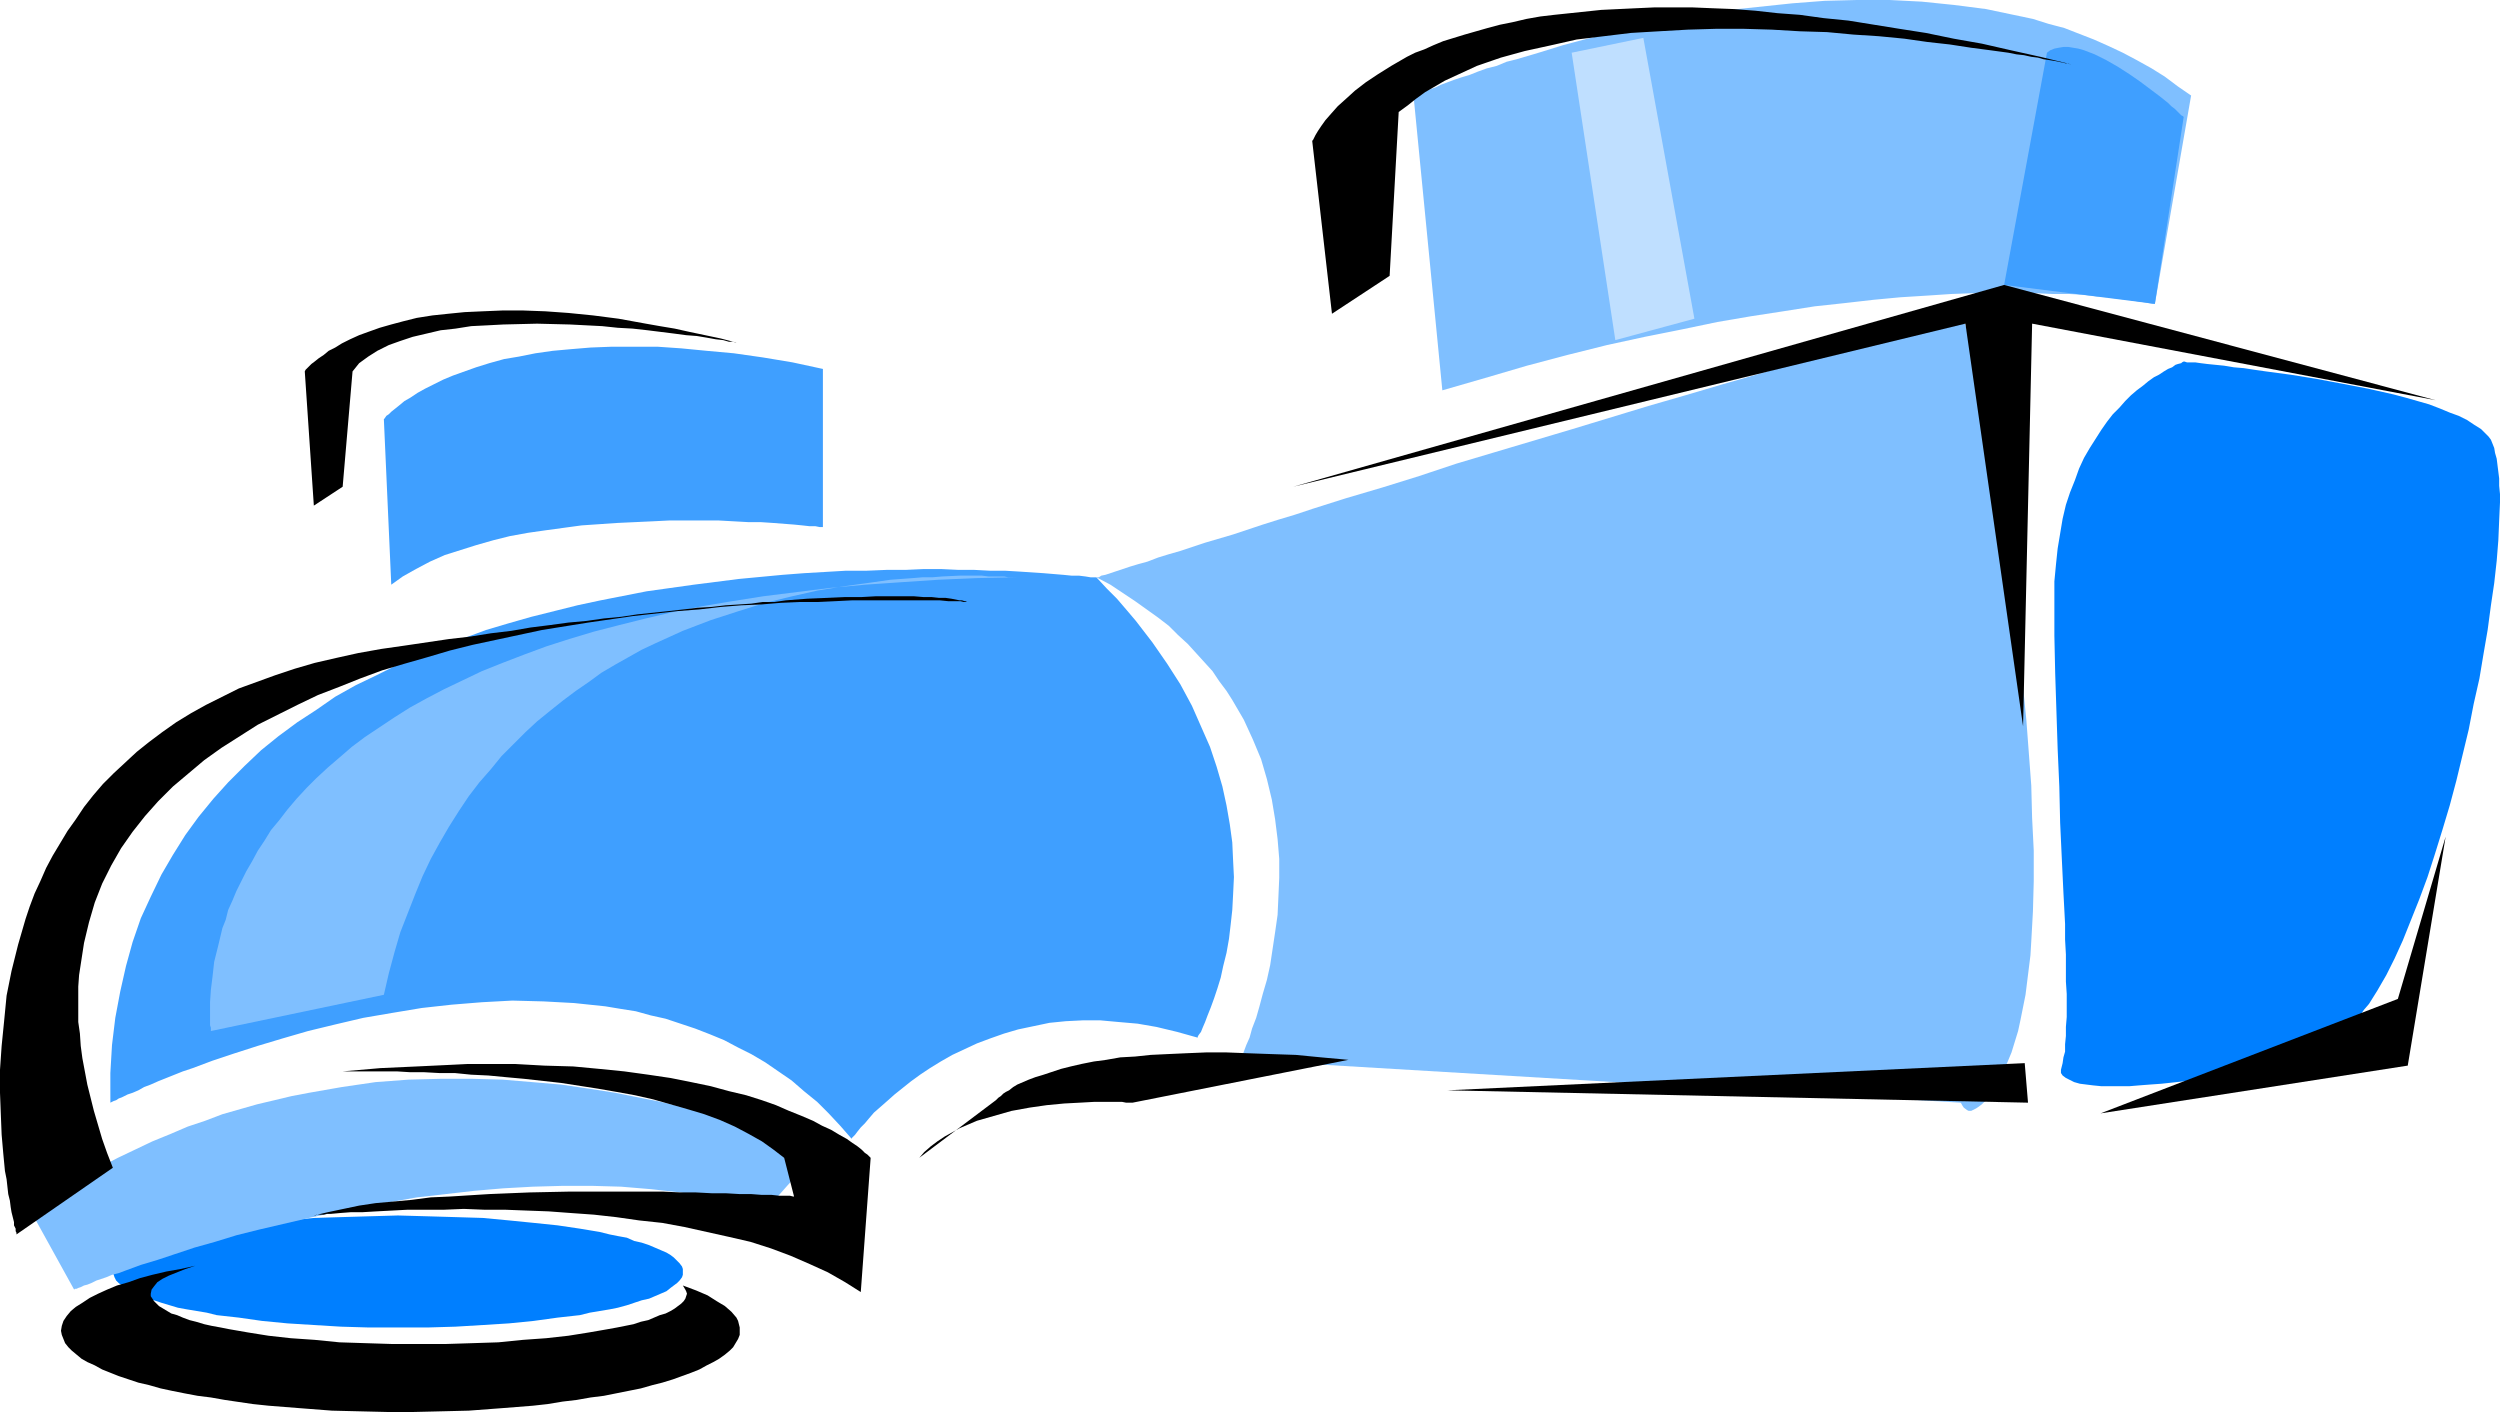
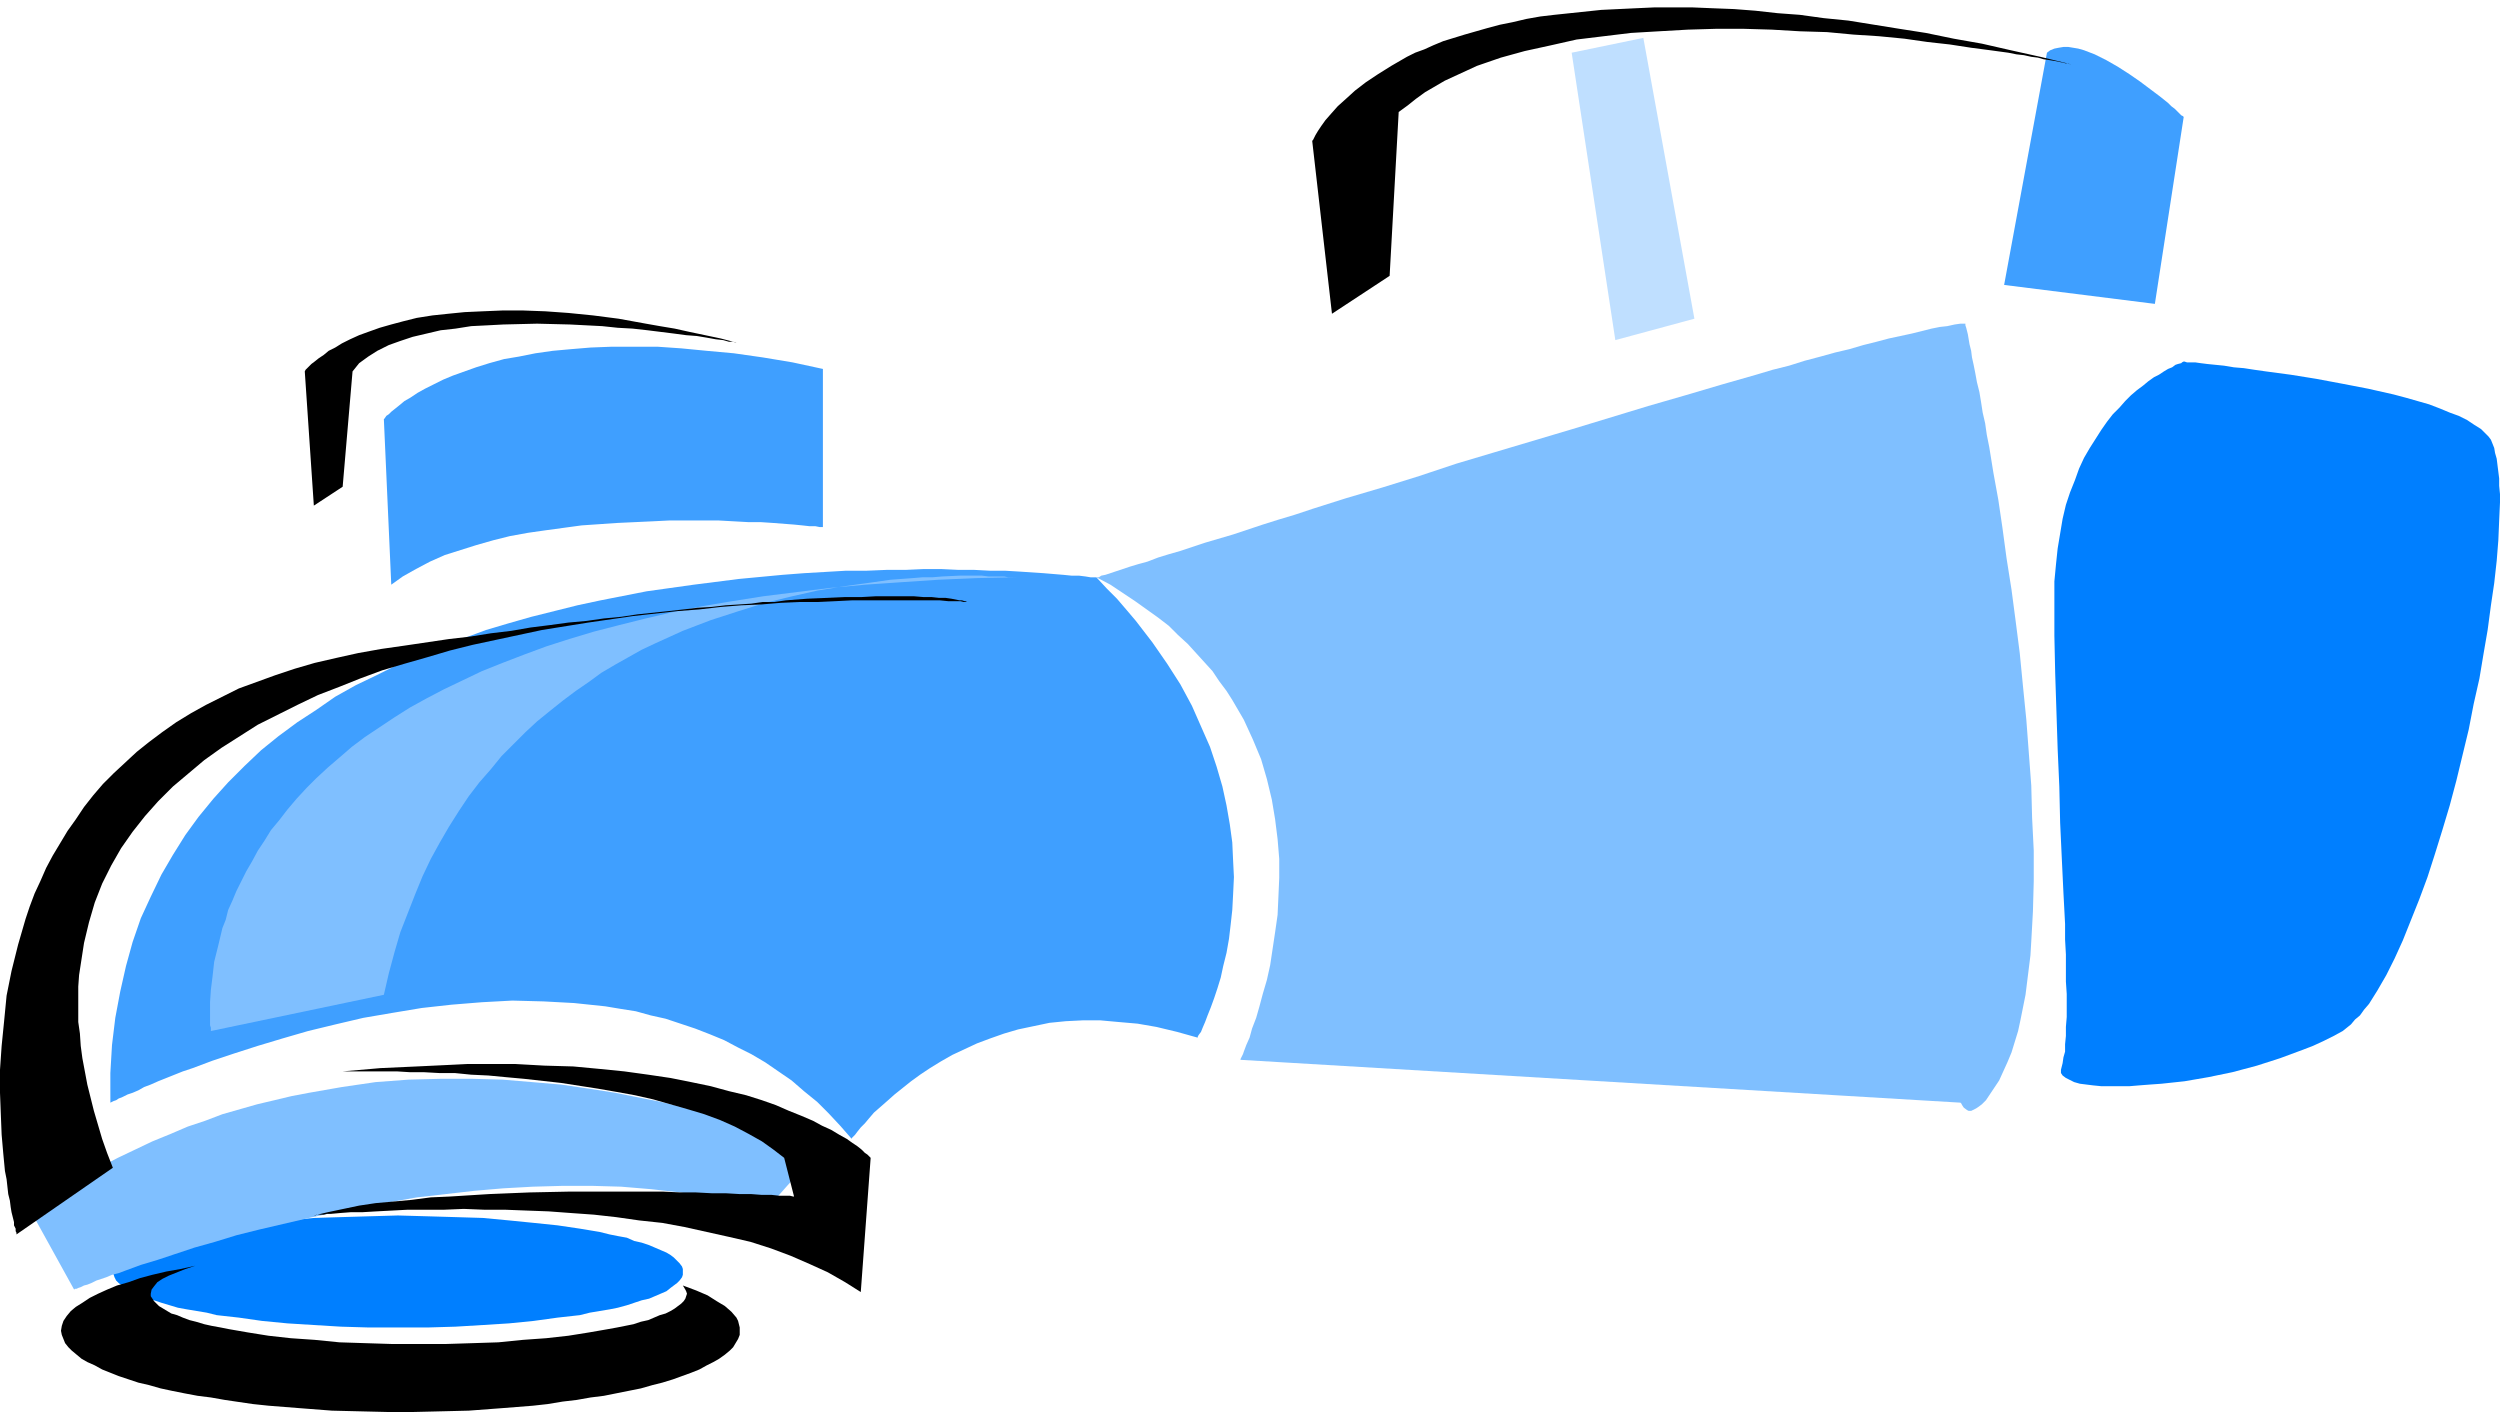
<svg xmlns="http://www.w3.org/2000/svg" xmlns:ns1="http://sodipodi.sourceforge.net/DTD/sodipodi-0.dtd" xmlns:ns2="http://www.inkscape.org/namespaces/inkscape" version="1.0" width="129.766mm" height="73.308mm" id="svg19" ns1:docname="Faucet 5.wmf">
  <ns1:namedview id="namedview19" pagecolor="#ffffff" bordercolor="#000000" borderopacity="0.25" ns2:showpageshadow="2" ns2:pageopacity="0.0" ns2:pagecheckerboard="0" ns2:deskcolor="#d1d1d1" ns2:document-units="mm" />
  <defs id="defs1">
    <pattern id="WMFhbasepattern" patternUnits="userSpaceOnUse" width="6" height="6" x="0" y="0" />
  </defs>
  <path style="fill:#007fff;fill-opacity:1;fill-rule:evenodd;stroke:none" d="m 78.053,260.429 h 5.818 l 5.494,-0.162 5.333,-0.323 5.171,-0.323 4.848,-0.485 4.686,-0.646 4.363,-0.485 1.939,-0.485 1.939,-0.323 1.939,-0.323 1.616,-0.323 1.778,-0.485 1.454,-0.485 1.454,-0.485 1.454,-0.323 1.131,-0.485 1.131,-0.485 1.131,-0.485 0.808,-0.646 0.646,-0.485 0.646,-0.485 0.485,-0.485 0.485,-0.646 0.162,-0.485 v -0.646 -0.485 l -0.162,-0.485 -0.485,-0.646 -0.485,-0.485 -0.646,-0.646 -0.646,-0.485 -0.808,-0.485 -1.131,-0.485 -1.131,-0.485 -1.131,-0.485 -1.454,-0.485 -1.454,-0.323 -1.454,-0.646 -1.778,-0.323 -1.616,-0.323 -1.939,-0.485 -1.939,-0.323 -1.939,-0.323 -4.363,-0.646 -4.686,-0.485 -4.848,-0.485 -5.171,-0.485 -5.333,-0.162 -5.494,-0.162 -5.818,-0.162 -5.656,0.162 -5.494,0.162 -5.333,0.162 -5.171,0.485 -5.01,0.485 -4.525,0.485 -4.363,0.646 -1.939,0.323 -3.878,0.808 -1.778,0.323 -1.616,0.323 -1.616,0.646 -1.454,0.323 -1.293,0.485 -1.293,0.485 -1.131,0.485 -0.97,0.485 -0.808,0.485 -0.808,0.485 -0.646,0.646 -0.485,0.485 -0.323,0.646 -0.162,0.485 -0.162,0.485 0.162,0.646 0.162,0.485 0.323,0.646 0.485,0.485 0.646,0.485 0.808,0.485 0.808,0.646 0.97,0.485 1.131,0.485 1.293,0.485 1.293,0.323 1.454,0.485 1.616,0.485 1.616,0.485 1.778,0.323 3.878,0.646 1.939,0.485 4.363,0.485 4.525,0.646 5.01,0.485 5.171,0.323 5.333,0.323 5.494,0.162 z" id="path1" />
  <path style="fill:#3f9fff;fill-opacity:1;fill-rule:evenodd;stroke:none" d="m 21.654,216.324 v 0 l 0.323,-0.162 0.323,-0.162 0.485,-0.162 0.485,-0.323 0.808,-0.323 0.97,-0.485 0.97,-0.323 1.131,-0.485 1.131,-0.646 1.293,-0.485 1.454,-0.646 1.616,-0.646 1.616,-0.646 1.616,-0.646 1.939,-0.646 3.878,-1.454 4.363,-1.454 4.525,-1.454 4.848,-1.454 5.01,-1.454 5.333,-1.292 5.494,-1.292 5.656,-0.969 5.818,-0.969 5.818,-0.646 5.979,-0.485 5.979,-0.323 6.141,0.162 5.979,0.323 3.07,0.323 3.07,0.323 2.909,0.485 3.07,0.485 2.909,0.808 2.909,0.646 2.909,0.969 2.909,0.969 2.909,1.131 2.747,1.131 2.747,1.454 2.586,1.292 2.747,1.616 2.586,1.777 2.586,1.777 2.424,2.1 2.586,2.1 2.262,2.262 2.262,2.423 2.262,2.585 v -0.162 l 0.323,-0.323 0.323,-0.323 0.485,-0.646 0.646,-0.808 0.808,-0.808 0.808,-0.969 0.97,-1.131 1.293,-1.131 1.293,-1.131 1.454,-1.292 1.616,-1.292 1.616,-1.292 1.778,-1.292 1.939,-1.292 2.101,-1.292 2.262,-1.292 2.424,-1.131 2.424,-1.131 2.586,-0.969 2.747,-0.969 2.747,-0.808 3.07,-0.646 3.07,-0.646 3.232,-0.323 3.232,-0.162 h 3.555 l 3.555,0.323 3.717,0.323 3.717,0.646 4.04,0.969 4.04,1.131 v -0.162 l 0.162,-0.323 0.485,-0.646 0.323,-0.808 0.485,-1.131 0.485,-1.292 0.646,-1.616 0.646,-1.777 0.646,-1.939 0.646,-2.1 0.485,-2.262 0.646,-2.585 0.485,-2.746 0.323,-2.746 0.323,-2.908 0.162,-3.07 0.162,-3.393 -0.162,-3.231 -0.162,-3.554 -0.485,-3.554 -0.646,-3.716 -0.808,-3.716 -1.131,-3.877 -1.293,-3.877 -1.778,-4.039 -1.778,-4.039 -2.262,-4.2 -2.586,-4.039 -2.909,-4.2 -1.616,-2.1 -1.616,-2.1 -1.778,-2.1 -1.939,-2.262 -1.939,-1.939 -2.101,-2.262 v 0 h -0.485 -0.646 l -0.97,-0.162 -1.293,-0.162 h -1.454 l -1.616,-0.162 -1.939,-0.162 -1.939,-0.162 -2.424,-0.162 -2.424,-0.162 -2.747,-0.162 h -2.909 l -3.07,-0.162 h -3.07 l -3.394,-0.162 h -3.555 l -3.555,0.162 h -3.717 l -3.878,0.162 h -4.04 l -8.242,0.485 -4.202,0.323 -8.565,0.808 -8.888,1.131 -9.211,1.292 -9.05,1.777 -4.525,0.969 -4.525,1.131 -4.525,1.131 -4.525,1.292 -4.363,1.292 -4.363,1.616 -4.525,1.616 -4.202,1.777 -4.202,1.777 -4.202,2.1 -4.04,1.939 -4.04,2.262 -3.717,2.585 -3.717,2.423 -3.717,2.746 -3.394,2.746 -3.232,3.07 -3.232,3.231 -2.909,3.231 -2.909,3.554 -2.586,3.554 -2.424,3.877 -2.262,3.877 -2.101,4.362 -1.939,4.2 -1.616,4.685 -1.293,4.685 -1.131,5.008 -0.97,5.17 -0.646,5.331 -0.323,5.493 v 2.908 z" id="path2" />
  <path style="fill:#7fbfff;fill-opacity:1;fill-rule:evenodd;stroke:none" d="m 41.37,202.269 v -0.162 -0.162 -0.323 l -0.162,-0.485 v -0.485 -0.646 -3.393 l 0.162,-2.423 0.162,-1.292 0.162,-1.292 0.323,-2.908 0.808,-3.231 0.808,-3.393 0.646,-1.616 0.485,-1.939 0.808,-1.777 0.808,-1.939 0.97,-1.939 0.97,-1.939 1.131,-1.939 1.131,-2.1 1.293,-1.939 1.293,-2.1 1.616,-1.939 1.616,-2.1 1.778,-2.1 1.939,-2.1 1.939,-1.939 2.262,-2.1 2.262,-1.939 2.424,-2.1 2.586,-1.939 2.909,-1.939 2.909,-1.939 3.07,-1.939 3.232,-1.777 3.394,-1.777 3.717,-1.777 3.717,-1.777 4.04,-1.616 4.202,-1.616 4.363,-1.616 4.525,-1.454 4.848,-1.454 5.01,-1.292 5.171,-1.292 5.494,-1.292 5.656,-1.131 5.818,-0.969 6.141,-0.969 6.464,-0.808 6.464,-0.808 6.949,-0.646 7.11,-0.485 7.272,-0.485 7.595,-0.323 7.918,-0.162 h -0.323 -0.323 -0.485 -0.646 l -0.808,-0.162 h -0.97 -0.97 -1.131 l -1.293,-0.162 h -4.363 l -3.394,0.162 -1.939,0.162 h -1.939 l -1.939,0.162 -4.363,0.323 -4.525,0.646 -4.686,0.646 -5.01,0.808 -5.01,1.131 -5.333,1.292 -5.171,1.616 -5.494,1.777 -5.494,2.1 -5.333,2.423 -2.747,1.292 -5.171,2.908 -2.747,1.616 -2.424,1.777 -2.586,1.777 -2.586,1.939 -2.424,1.939 -2.586,2.1 -2.262,2.1 -2.424,2.423 -2.262,2.262 -2.101,2.585 -2.262,2.585 -2.101,2.746 -1.939,2.908 -1.939,3.07 -1.778,3.07 -1.778,3.231 -1.616,3.393 -1.454,3.554 -1.454,3.716 -1.454,3.716 -1.131,3.877 -1.131,4.2 -0.97,4.2 z" id="path3" />
-   <path style="fill:#7fbfff;fill-opacity:1;fill-rule:evenodd;stroke:none" d="m 282.961,76.578 -5.656,-57.837 v 0 h 0.323 l 0.323,-0.162 0.485,-0.323 0.485,-0.162 0.808,-0.323 0.97,-0.323 0.97,-0.323 0.97,-0.485 1.293,-0.485 1.293,-0.485 1.454,-0.485 1.616,-0.485 1.616,-0.646 1.778,-0.646 1.939,-0.485 1.939,-0.808 1.939,-0.485 4.363,-1.292 4.686,-1.454 4.848,-1.292 5.171,-1.292 5.333,-1.292 5.656,-0.969 5.818,-1.131 5.979,-0.969 6.141,-0.646 6.141,-0.646 6.302,-0.485 L 364.246,0 h 6.464 l 6.302,0.323 6.302,0.646 6.302,0.808 3.07,0.646 3.07,0.646 3.07,0.646 3.07,0.969 3.07,0.808 2.909,1.131 2.909,1.131 2.909,1.292 2.747,1.292 2.747,1.454 2.909,1.616 2.586,1.616 2.586,1.939 2.586,1.777 -7.11,40.874 v 0 h -0.485 l -0.808,-0.162 -0.97,-0.162 -1.131,-0.162 -1.616,-0.323 -1.778,-0.162 -2.101,-0.323 -2.424,-0.162 -2.586,-0.323 -2.909,-0.162 h -3.232 l -3.394,-0.162 -3.717,-0.162 -4.04,0.162 h -4.202 l -4.525,0.162 -4.848,0.323 -5.171,0.323 -5.171,0.485 -5.656,0.646 -5.979,0.646 -6.141,0.969 -6.302,0.969 -6.626,1.131 -6.949,1.454 -7.272,1.454 -7.434,1.616 -7.757,1.939 -7.918,2.1 -8.242,2.423 z" id="path4" />
  <path style="fill:#bfdfff;fill-opacity:1;fill-rule:evenodd;stroke:none" d="m 308.332,10.34 8.565,56.383 15.514,-4.2 -10.019,-55.091 z" id="path5" />
  <path style="fill:#3f9fff;fill-opacity:1;fill-rule:evenodd;stroke:none" d="m 401.576,10.34 -8.403,45.559 29.573,3.716 5.656,-36.673 v 0 l -0.162,-0.162 -0.323,-0.162 -0.323,-0.323 -0.485,-0.485 -0.485,-0.485 -0.646,-0.485 -0.646,-0.646 -1.616,-1.292 -1.939,-1.454 -1.939,-1.454 -2.101,-1.454 -2.262,-1.454 -2.262,-1.292 -2.262,-1.131 -2.101,-0.808 -1.131,-0.323 -0.97,-0.162 -0.97,-0.162 h -0.97 l -0.97,0.162 -0.808,0.162 -0.808,0.323 z" id="path6" />
  <path style="fill:#3f9fff;fill-opacity:1;fill-rule:evenodd;stroke:none" d="M 76.76,114.705 75.306,82.232 v 0 l 0.162,-0.162 0.323,-0.485 0.485,-0.323 0.485,-0.485 0.808,-0.646 0.808,-0.646 0.97,-0.808 1.131,-0.646 1.454,-0.969 1.454,-0.808 1.616,-0.808 1.939,-0.969 1.939,-0.808 2.262,-0.808 2.262,-0.808 2.586,-0.808 2.909,-0.808 2.909,-0.485 3.232,-0.646 3.394,-0.485 3.555,-0.323 3.878,-0.323 4.202,-0.162 h 4.202 4.686 l 4.686,0.323 5.01,0.485 5.333,0.485 5.656,0.808 5.818,0.969 5.979,1.292 v 31.019 h -0.162 -0.485 l -0.808,-0.162 h -1.131 l -1.454,-0.162 -1.616,-0.162 -2.101,-0.162 -2.101,-0.162 -2.424,-0.162 h -2.424 l -2.909,-0.162 -2.909,-0.162 h -2.909 -3.232 -3.394 l -3.232,0.162 -6.949,0.323 -7.11,0.485 -7.11,0.969 -3.394,0.485 -3.555,0.646 -3.232,0.808 -3.394,0.969 -3.07,0.969 -3.07,0.969 -2.909,1.292 -2.747,1.454 -2.586,1.454 z" id="path7" />
  <path style="fill:#7fbfff;fill-opacity:1;fill-rule:evenodd;stroke:none" d="m 14.544,252.997 v 0 l 0.162,-0.162 h 0.323 l 0.323,-0.162 0.485,-0.162 0.646,-0.323 0.646,-0.162 0.808,-0.323 0.97,-0.485 0.97,-0.323 0.97,-0.323 1.131,-0.485 1.293,-0.323 1.293,-0.485 3.07,-1.131 3.232,-0.969 3.394,-1.131 3.878,-1.292 4.04,-1.131 4.202,-1.292 4.525,-1.131 4.848,-1.131 4.848,-1.131 5.171,-1.131 5.171,-0.969 5.333,-0.969 5.494,-0.969 5.656,-0.646 5.656,-0.646 5.656,-0.485 5.818,-0.323 5.818,-0.162 h 5.818 l 5.656,0.162 5.818,0.485 5.818,0.646 5.494,0.969 5.656,1.131 5.494,1.454 v 0 l 10.019,-11.309 h -0.162 l -0.162,-0.162 h -0.323 l -0.323,-0.323 -0.646,-0.162 -0.485,-0.323 -0.808,-0.323 -0.808,-0.323 -0.97,-0.323 -0.97,-0.485 -1.293,-0.323 -1.131,-0.485 -1.293,-0.485 -1.454,-0.485 -1.616,-0.646 -1.616,-0.485 -3.394,-1.131 -3.878,-1.131 -4.04,-1.131 -4.363,-1.131 -4.848,-0.969 -4.848,-0.969 -5.171,-0.808 -5.494,-0.808 -5.656,-0.485 -5.818,-0.485 -5.979,-0.162 h -6.141 l -6.302,0.162 -6.464,0.485 -6.626,0.969 -6.464,1.131 -3.394,0.646 -3.394,0.808 -3.394,0.808 -3.394,0.969 -3.394,0.969 -3.394,1.292 -3.394,1.131 -3.394,1.454 -3.555,1.454 -3.394,1.616 -3.394,1.616 -3.394,1.777 -3.555,2.1 -3.232,1.939 -3.555,2.262 -3.394,2.262 v 0 z" id="path8" />
  <path style="fill:#7fbfff;fill-opacity:1;fill-rule:evenodd;stroke:none" d="m 215.089,113.251 h 0.162 0.323 l 0.485,-0.323 0.808,-0.162 0.97,-0.323 0.97,-0.323 1.454,-0.485 1.454,-0.485 1.616,-0.485 1.778,-0.485 2.101,-0.808 2.101,-0.646 2.262,-0.646 2.424,-0.808 2.424,-0.808 2.747,-0.808 2.747,-0.808 2.909,-0.969 2.909,-0.969 3.07,-0.969 3.232,-0.969 3.394,-1.131 6.626,-2.1 7.11,-2.1 7.272,-2.262 7.272,-2.423 7.595,-2.262 15.19,-4.524 7.434,-2.262 7.434,-2.262 7.272,-2.1 7.11,-2.1 6.787,-1.939 3.232,-0.969 3.232,-0.808 3.07,-0.969 3.07,-0.808 2.909,-0.808 2.747,-0.646 2.747,-0.808 2.586,-0.646 2.424,-0.646 2.262,-0.485 2.262,-0.485 1.939,-0.485 1.939,-0.485 1.616,-0.323 1.454,-0.162 1.454,-0.323 1.131,-0.162 h 0.97 v 0 0.323 l 0.162,0.485 0.162,0.646 0.162,0.646 0.162,0.969 0.162,0.969 0.323,1.292 0.162,1.292 0.323,1.454 0.323,1.616 0.323,1.777 0.485,1.939 0.323,1.939 0.323,2.1 0.485,2.1 0.323,2.262 0.485,2.423 0.808,5.008 0.97,5.331 0.808,5.493 0.808,5.978 0.97,6.139 0.808,6.139 0.808,6.301 0.646,6.624 0.646,6.462 0.485,6.462 0.485,6.462 0.162,6.301 0.323,6.462 v 5.978 l -0.162,5.978 -0.323,5.816 -0.162,2.746 -0.323,2.585 -0.323,2.585 -0.323,2.585 -0.485,2.423 -0.485,2.423 -0.485,2.262 -0.646,2.1 -0.646,2.1 -0.808,1.939 -0.808,1.777 -0.808,1.777 -0.97,1.454 -0.97,1.454 -0.646,0.969 -0.808,0.808 -0.646,0.485 -0.485,0.323 -0.646,0.323 -0.323,0.162 h -0.485 l -0.323,-0.162 -0.646,-0.485 -0.323,-0.485 -0.162,-0.323 -0.162,-0.162 v 0 l -141.238,-8.401 v -0.162 0 l 0.162,-0.323 0.162,-0.323 0.162,-0.323 0.162,-0.485 0.485,-1.292 0.646,-1.454 0.485,-1.777 0.808,-2.1 0.646,-2.262 0.646,-2.423 0.808,-2.746 0.646,-2.908 0.485,-3.231 0.485,-3.231 0.485,-3.393 0.162,-3.554 0.162,-3.716 v -3.716 l -0.323,-3.877 -0.485,-3.877 -0.646,-3.877 -0.97,-4.039 -1.131,-3.877 -1.616,-3.877 -1.778,-3.877 -1.131,-1.939 -1.131,-1.939 -1.131,-1.777 -1.454,-1.939 -1.293,-1.939 -1.616,-1.777 -1.616,-1.777 -1.616,-1.777 -1.939,-1.777 -1.778,-1.777 -2.101,-1.616 -2.262,-1.616 -2.262,-1.616 -2.424,-1.616 -2.424,-1.616 z" id="path9" />
  <path style="fill:#007fff;fill-opacity:1;fill-rule:evenodd;stroke:none" d="m 428.401,70.923 v 0 l -0.323,0.162 -0.162,0.162 -0.646,0.162 -0.485,0.162 -0.646,0.485 -0.808,0.323 -0.808,0.485 -0.97,0.646 -0.97,0.485 -1.131,0.808 -0.97,0.808 -1.293,0.969 -1.131,0.969 -1.131,1.131 -1.131,1.292 -1.293,1.292 -1.131,1.454 -1.131,1.616 -1.131,1.777 -1.131,1.777 -1.131,1.939 -0.97,2.1 -0.808,2.262 -0.97,2.423 -0.808,2.423 -0.646,2.746 -0.485,2.908 -0.485,2.908 -0.323,3.07 -0.323,3.393 v 3.393 7.27 l 0.162,7.432 0.485,14.863 0.323,7.27 0.162,7.108 0.323,6.947 0.323,6.785 0.162,3.07 0.162,3.07 v 3.07 l 0.162,2.908 v 2.746 2.585 l 0.162,2.423 v 4.524 l -0.162,1.939 v 1.777 l -0.162,1.616 v 1.454 l -0.323,1.131 -0.162,1.131 -0.162,0.646 -0.162,0.646 v 0.646 l 0.323,0.485 0.646,0.485 0.646,0.323 0.97,0.485 1.131,0.323 1.293,0.162 1.293,0.162 1.616,0.162 h 1.616 1.939 1.939 l 1.939,-0.162 2.101,-0.162 2.262,-0.162 4.525,-0.485 4.686,-0.808 4.686,-0.969 4.848,-1.292 4.525,-1.454 4.363,-1.616 2.101,-0.808 2.101,-0.969 1.939,-0.969 1.778,-0.969 0.808,-0.646 0.808,-0.646 0.808,-0.969 0.97,-0.808 0.808,-1.131 0.97,-1.131 0.808,-1.292 0.808,-1.292 1.778,-3.07 1.616,-3.231 1.616,-3.554 1.616,-4.039 1.616,-4.039 1.616,-4.362 1.454,-4.524 1.454,-4.685 1.454,-4.847 1.293,-4.847 2.424,-10.017 0.97,-5.008 1.131,-5.008 0.808,-4.847 0.808,-4.685 0.646,-4.847 0.646,-4.362 0.485,-4.362 0.323,-4.039 0.162,-3.877 0.162,-3.554 v -1.616 l -0.162,-1.616 v -1.454 l -0.162,-1.292 -0.162,-1.292 -0.162,-1.292 -0.323,-1.131 -0.162,-0.969 -0.323,-0.808 -0.323,-0.808 -0.485,-0.646 -0.485,-0.485 -0.97,-0.969 -1.293,-0.808 -1.454,-0.969 -1.616,-0.808 -1.778,-0.646 -1.939,-0.808 -2.101,-0.808 -2.262,-0.646 -2.262,-0.646 -2.424,-0.646 -5.01,-1.131 -5.01,-0.969 -5.171,-0.969 -5.01,-0.808 -4.848,-0.646 -2.262,-0.323 -2.101,-0.323 -1.939,-0.162 -1.939,-0.323 -1.616,-0.162 -1.616,-0.162 -1.293,-0.162 -1.131,-0.162 h -0.97 -0.646 l -0.485,-0.162 z" id="path10" />
  <path style="fill:#000000;fill-opacity:1;fill-rule:evenodd;stroke:none" d="m 3.232,242.173 v 0 -0.323 l -0.162,-0.323 v -0.485 l -0.323,-0.646 v -0.646 L 2.262,237.811 2.101,236.842 1.939,235.549 1.616,234.257 1.454,232.803 1.293,231.349 0.97,229.733 0.646,226.341 0.323,222.625 0.162,218.586 0,214.385 v -4.524 l 0.323,-4.685 0.485,-4.847 0.485,-5.008 0.97,-4.847 1.293,-5.17 1.454,-5.008 0.808,-2.423 0.97,-2.585 1.131,-2.423 1.131,-2.585 1.293,-2.423 1.454,-2.423 1.454,-2.423 1.616,-2.262 1.616,-2.423 1.778,-2.262 1.939,-2.262 2.101,-2.1 2.262,-2.1 2.262,-2.1 2.424,-1.939 2.586,-1.939 2.747,-1.939 2.909,-1.777 2.909,-1.616 3.232,-1.616 3.232,-1.616 3.555,-1.292 3.555,-1.292 3.878,-1.292 3.878,-1.131 4.202,-0.969 4.363,-0.969 4.525,-0.808 4.525,-0.646 4.363,-0.646 4.363,-0.646 4.202,-0.485 4.04,-0.646 4.04,-0.485 3.717,-0.646 3.878,-0.485 3.555,-0.485 3.555,-0.323 3.394,-0.485 3.394,-0.323 3.232,-0.485 3.07,-0.323 3.07,-0.323 2.909,-0.323 2.747,-0.323 2.747,-0.162 2.747,-0.323 2.586,-0.162 2.424,-0.162 2.262,-0.323 h 2.262 l 2.262,-0.323 4.202,-0.323 3.878,-0.162 3.555,-0.162 h 3.232 l 2.909,-0.162 h 2.586 2.586 2.101 l 1.939,0.162 h 1.616 l 1.454,0.162 h 1.293 l 1.131,0.162 0.808,0.162 0.808,0.162 h 0.485 l 0.485,0.162 h 0.162 l 0.323,0.162 v 0 h -0.646 l -0.646,-0.162 h -1.131 -1.293 l -1.616,-0.162 h -1.778 -4.363 -2.424 -2.747 -2.909 -3.07 l -3.232,0.162 -3.394,0.162 h -3.555 l -3.717,0.162 -3.878,0.323 -3.878,0.162 -4.04,0.323 -4.202,0.485 -4.202,0.323 -8.726,0.969 -8.888,1.292 -9.05,1.454 -9.05,1.939 -4.525,0.969 -4.525,1.131 -4.363,1.292 -4.525,1.292 -4.363,1.292 -4.363,1.616 -4.04,1.616 -4.202,1.616 -4.04,1.939 -3.878,1.939 -3.878,1.939 -3.555,2.262 -3.555,2.262 -3.394,2.423 -3.07,2.585 -3.07,2.585 -2.909,2.908 -2.586,2.908 -2.424,3.07 -2.262,3.231 -1.939,3.393 -1.778,3.554 -1.454,3.716 -1.131,3.877 -0.97,4.039 -0.646,4.2 -0.323,2.1 -0.162,2.262 v 2.262 2.262 2.423 l 0.323,2.262 0.162,2.423 0.323,2.423 0.485,2.585 0.485,2.585 0.646,2.585 0.646,2.585 0.808,2.746 0.808,2.746 0.97,2.746 1.131,2.908 z" id="path11" />
  <path style="fill:#000000;fill-opacity:1;fill-rule:evenodd;stroke:none" d="m 133.966,252.19 0.485,0.808 0.162,0.323 0.162,0.485 -0.162,0.485 -0.162,0.485 -0.323,0.485 -0.485,0.485 -0.646,0.485 -0.646,0.485 -0.808,0.485 -0.97,0.485 -1.131,0.323 -1.131,0.485 -1.131,0.485 -1.454,0.323 -1.454,0.485 -1.616,0.323 -1.616,0.323 -1.778,0.323 -3.717,0.646 -4.04,0.646 -4.363,0.485 -4.525,0.323 -4.848,0.485 -5.01,0.162 -5.171,0.162 h -5.494 -5.333 l -5.171,-0.162 -5.01,-0.162 -4.848,-0.485 -4.686,-0.323 -4.363,-0.485 -4.04,-0.646 -3.717,-0.646 -1.616,-0.323 -1.778,-0.323 -1.454,-0.323 -1.616,-0.485 -1.293,-0.323 -1.293,-0.485 -1.131,-0.485 -1.131,-0.323 -0.808,-0.485 -0.808,-0.485 -0.808,-0.485 -0.485,-0.485 -0.485,-0.485 -0.323,-0.485 -0.323,-0.485 v -0.485 l 0.162,-0.808 0.485,-0.646 0.646,-0.808 0.97,-0.646 1.293,-0.646 1.616,-0.646 1.616,-0.646 1.939,-0.646 -2.909,0.646 -2.747,0.485 -2.747,0.646 -2.424,0.646 -2.262,0.808 -2.262,0.646 -1.939,0.808 -1.778,0.808 -1.616,0.808 -1.454,0.969 -1.293,0.808 -0.97,0.808 -0.808,0.969 -0.646,0.969 -0.323,0.969 -0.162,0.969 0.162,0.808 0.323,0.808 0.323,0.808 0.646,0.808 0.646,0.646 0.97,0.808 0.97,0.808 1.131,0.646 1.454,0.646 1.454,0.808 1.616,0.646 1.616,0.646 1.939,0.646 1.939,0.646 2.101,0.485 2.262,0.646 2.262,0.485 2.424,0.485 2.586,0.485 2.586,0.323 2.747,0.485 5.494,0.808 3.07,0.323 6.141,0.485 6.302,0.485 6.626,0.162 6.787,0.162 6.787,-0.162 6.626,-0.162 6.464,-0.485 6.141,-0.485 2.909,-0.323 2.909,-0.485 2.747,-0.323 2.747,-0.485 2.586,-0.323 2.424,-0.485 2.424,-0.485 2.424,-0.485 2.262,-0.646 1.939,-0.485 2.101,-0.646 1.778,-0.646 1.778,-0.646 1.616,-0.646 1.454,-0.808 1.293,-0.646 1.131,-0.646 1.131,-0.808 0.97,-0.808 0.646,-0.646 0.485,-0.808 0.485,-0.808 0.323,-0.808 v -0.808 -0.646 l -0.162,-0.646 -0.162,-0.646 -0.323,-0.646 -0.97,-1.131 -1.293,-1.131 -1.616,-0.969 -1.778,-1.131 -2.262,-0.969 z" id="path12" />
  <path style="fill:#000000;fill-opacity:1;fill-rule:evenodd;stroke:none" d="m 61.57,238.457 h 0.323 l 0.162,-0.162 h 0.485 0.485 0.485 l 0.646,-0.162 h 0.808 l 1.778,-0.162 2.101,-0.162 h 2.262 l 2.747,-0.162 3.07,-0.162 3.07,-0.162 h 3.555 3.555 l 3.878,-0.162 4.04,0.162 h 4.04 l 4.202,0.162 4.363,0.162 4.363,0.323 4.525,0.323 4.363,0.485 4.525,0.646 4.525,0.485 4.363,0.808 4.363,0.969 4.363,0.969 4.202,0.969 4.04,1.292 3.878,1.454 3.717,1.616 3.555,1.616 3.394,1.939 3.07,1.939 1.939,-26.334 v 0 l -0.162,-0.162 -0.485,-0.485 -0.485,-0.323 -0.646,-0.646 -0.808,-0.646 -0.97,-0.646 -1.131,-0.808 -1.454,-0.808 -1.616,-0.969 -1.778,-0.808 -1.778,-0.969 -2.262,-0.969 -2.424,-0.969 -2.586,-1.131 -2.747,-0.969 -3.07,-0.969 -3.394,-0.808 -3.555,-0.969 -3.878,-0.808 -4.04,-0.808 -4.363,-0.646 -4.686,-0.646 -4.848,-0.485 -5.171,-0.485 -5.656,-0.162 -5.818,-0.323 h -9.211 l -3.232,0.162 -3.394,0.162 -3.394,0.162 -3.555,0.162 -3.555,0.162 -3.717,0.323 -3.717,0.323 h 0.808 0.808 6.626 2.424 l 2.586,0.162 h 2.747 l 2.909,0.162 h 3.07 l 3.232,0.323 3.394,0.162 3.394,0.323 3.555,0.323 7.272,0.808 7.272,1.131 3.717,0.646 3.555,0.646 3.555,0.808 3.394,0.969 3.394,0.969 3.232,0.969 3.07,1.131 2.909,1.292 2.747,1.454 2.586,1.454 2.262,1.616 2.101,1.616 1.939,7.593 h -0.162 l -0.646,-0.162 h -0.808 -1.293 l -1.454,-0.162 h -1.939 l -2.101,-0.162 h -2.262 l -2.747,-0.162 h -2.747 l -3.07,-0.162 h -3.07 l -3.394,-0.162 h -3.394 -3.717 -3.717 -7.595 l -7.757,0.162 -7.918,0.323 -7.757,0.485 -3.717,0.162 -3.717,0.485 -3.555,0.323 -3.555,0.323 -3.232,0.485 -3.07,0.646 -3.07,0.646 z" id="path13" />
-   <path style="fill:#000000;fill-opacity:1;fill-rule:evenodd;stroke:none" d="m 195.374,215.839 0.162,-0.162 0.162,-0.162 0.162,-0.162 0.485,-0.323 0.485,-0.485 0.485,-0.323 0.646,-0.323 0.808,-0.646 0.808,-0.485 1.131,-0.485 1.131,-0.485 1.293,-0.485 1.616,-0.485 1.454,-0.485 1.939,-0.646 1.939,-0.485 2.101,-0.485 2.424,-0.485 2.424,-0.323 2.747,-0.485 2.909,-0.162 3.07,-0.323 3.394,-0.162 3.555,-0.162 3.878,-0.162 h 4.04 l 4.202,0.162 4.525,0.162 4.848,0.162 5.01,0.485 5.333,0.485 -42.339,8.401 h -0.323 -0.485 -0.485 l -0.808,-0.162 h -1.778 -1.131 -1.131 -1.293 l -2.909,0.162 -3.07,0.162 -3.394,0.323 -3.394,0.485 -3.555,0.646 -3.394,0.969 -3.394,0.969 -3.394,1.454 -1.454,0.808 -1.454,0.808 -1.454,0.969 -1.293,0.969 -1.293,1.131 -0.97,1.131 z" id="path14" />
-   <path style="fill:#000000;fill-opacity:1;fill-rule:evenodd;stroke:none" d="m 253.712,95.48 139.461,-39.581 84.678,22.618 -79.184,-15.025 -1.778,79.001 -11.312,-79.001 z" id="path15" />
-   <path style="fill:#000000;fill-opacity:1;fill-rule:evenodd;stroke:none" d="m 479.79,164.141 -7.434,44.913 -60.277,9.37 58.338,-22.456 z" id="path16" />
-   <path style="fill:#000000;fill-opacity:1;fill-rule:evenodd;stroke:none" d="m 283.931,213.901 113.928,2.423 -0.646,-7.755 z" id="path17" />
  <path style="fill:#000000;fill-opacity:1;fill-rule:evenodd;stroke:none" d="m 261.307,61.553 -3.878,-33.927 0.162,-0.162 0.162,-0.323 0.323,-0.646 0.485,-0.808 0.646,-0.969 0.808,-1.131 1.131,-1.292 1.293,-1.454 1.616,-1.454 1.778,-1.616 2.101,-1.616 2.424,-1.616 2.586,-1.616 3.07,-1.777 1.616,-0.808 1.778,-0.646 1.778,-0.808 1.939,-0.808 2.101,-0.646 2.101,-0.646 2.262,-0.646 2.262,-0.646 2.424,-0.646 2.424,-0.485 2.747,-0.646 2.747,-0.485 2.747,-0.323 3.07,-0.323 3.07,-0.323 3.07,-0.323 3.394,-0.162 3.394,-0.162 3.555,-0.162 h 3.717 3.878 l 3.878,0.162 4.202,0.162 4.202,0.323 4.363,0.485 4.363,0.323 4.686,0.646 4.848,0.485 5.01,0.808 5.01,0.808 5.171,0.808 5.494,1.131 5.494,0.969 5.656,1.292 5.818,1.292 5.979,1.454 v 0 h -0.162 l -0.323,-0.162 h -0.485 l -0.646,-0.162 -0.808,-0.162 -0.808,-0.162 -0.97,-0.162 -1.131,-0.162 -1.131,-0.323 -1.293,-0.162 -1.454,-0.323 -1.454,-0.162 -1.616,-0.323 -3.555,-0.485 -3.717,-0.485 -4.202,-0.646 -4.363,-0.485 -4.525,-0.646 -5.01,-0.485 -5.01,-0.323 -5.171,-0.485 -5.333,-0.162 -5.494,-0.323 -5.494,-0.162 h -5.494 l -5.494,0.162 -5.656,0.323 -5.494,0.323 -5.333,0.646 -5.333,0.646 -5.01,1.131 -5.171,1.131 -4.686,1.292 -4.686,1.616 -2.101,0.969 -2.101,0.969 -2.101,0.969 -1.939,1.131 -1.939,1.131 -1.778,1.292 -1.616,1.292 -1.778,1.292 -1.778,32.15 z" id="path18" />
  <path style="fill:#000000;fill-opacity:1;fill-rule:evenodd;stroke:none" d="M 61.57,99.196 59.792,72.862 v 0 l 0.162,-0.323 0.323,-0.323 0.323,-0.323 0.485,-0.485 0.646,-0.485 0.808,-0.646 0.97,-0.646 0.97,-0.808 1.293,-0.646 1.293,-0.808 1.616,-0.808 1.778,-0.808 1.778,-0.646 2.262,-0.808 2.262,-0.646 2.424,-0.646 2.586,-0.646 3.07,-0.485 3.07,-0.323 3.232,-0.323 3.555,-0.162 3.878,-0.162 h 4.04 l 4.363,0.162 4.525,0.323 4.848,0.485 5.01,0.646 5.333,0.969 2.747,0.485 2.909,0.485 2.909,0.646 3.07,0.646 3.07,0.646 3.07,0.808 v 0 h -0.162 l -0.485,-0.162 h -0.808 l -1.131,-0.323 -1.454,-0.162 -1.778,-0.323 -1.939,-0.323 -2.101,-0.162 -2.424,-0.323 -2.586,-0.323 -2.586,-0.323 -2.909,-0.323 -2.909,-0.162 -3.07,-0.323 -6.302,-0.323 -6.464,-0.162 -6.626,0.162 -3.07,0.162 -3.232,0.162 -3.07,0.485 -2.909,0.323 -2.747,0.646 -2.747,0.646 -2.424,0.808 -2.262,0.808 -2.262,1.131 -1.778,1.131 -1.778,1.292 -1.293,1.616 -1.939,22.618 z" id="path19" />
</svg>